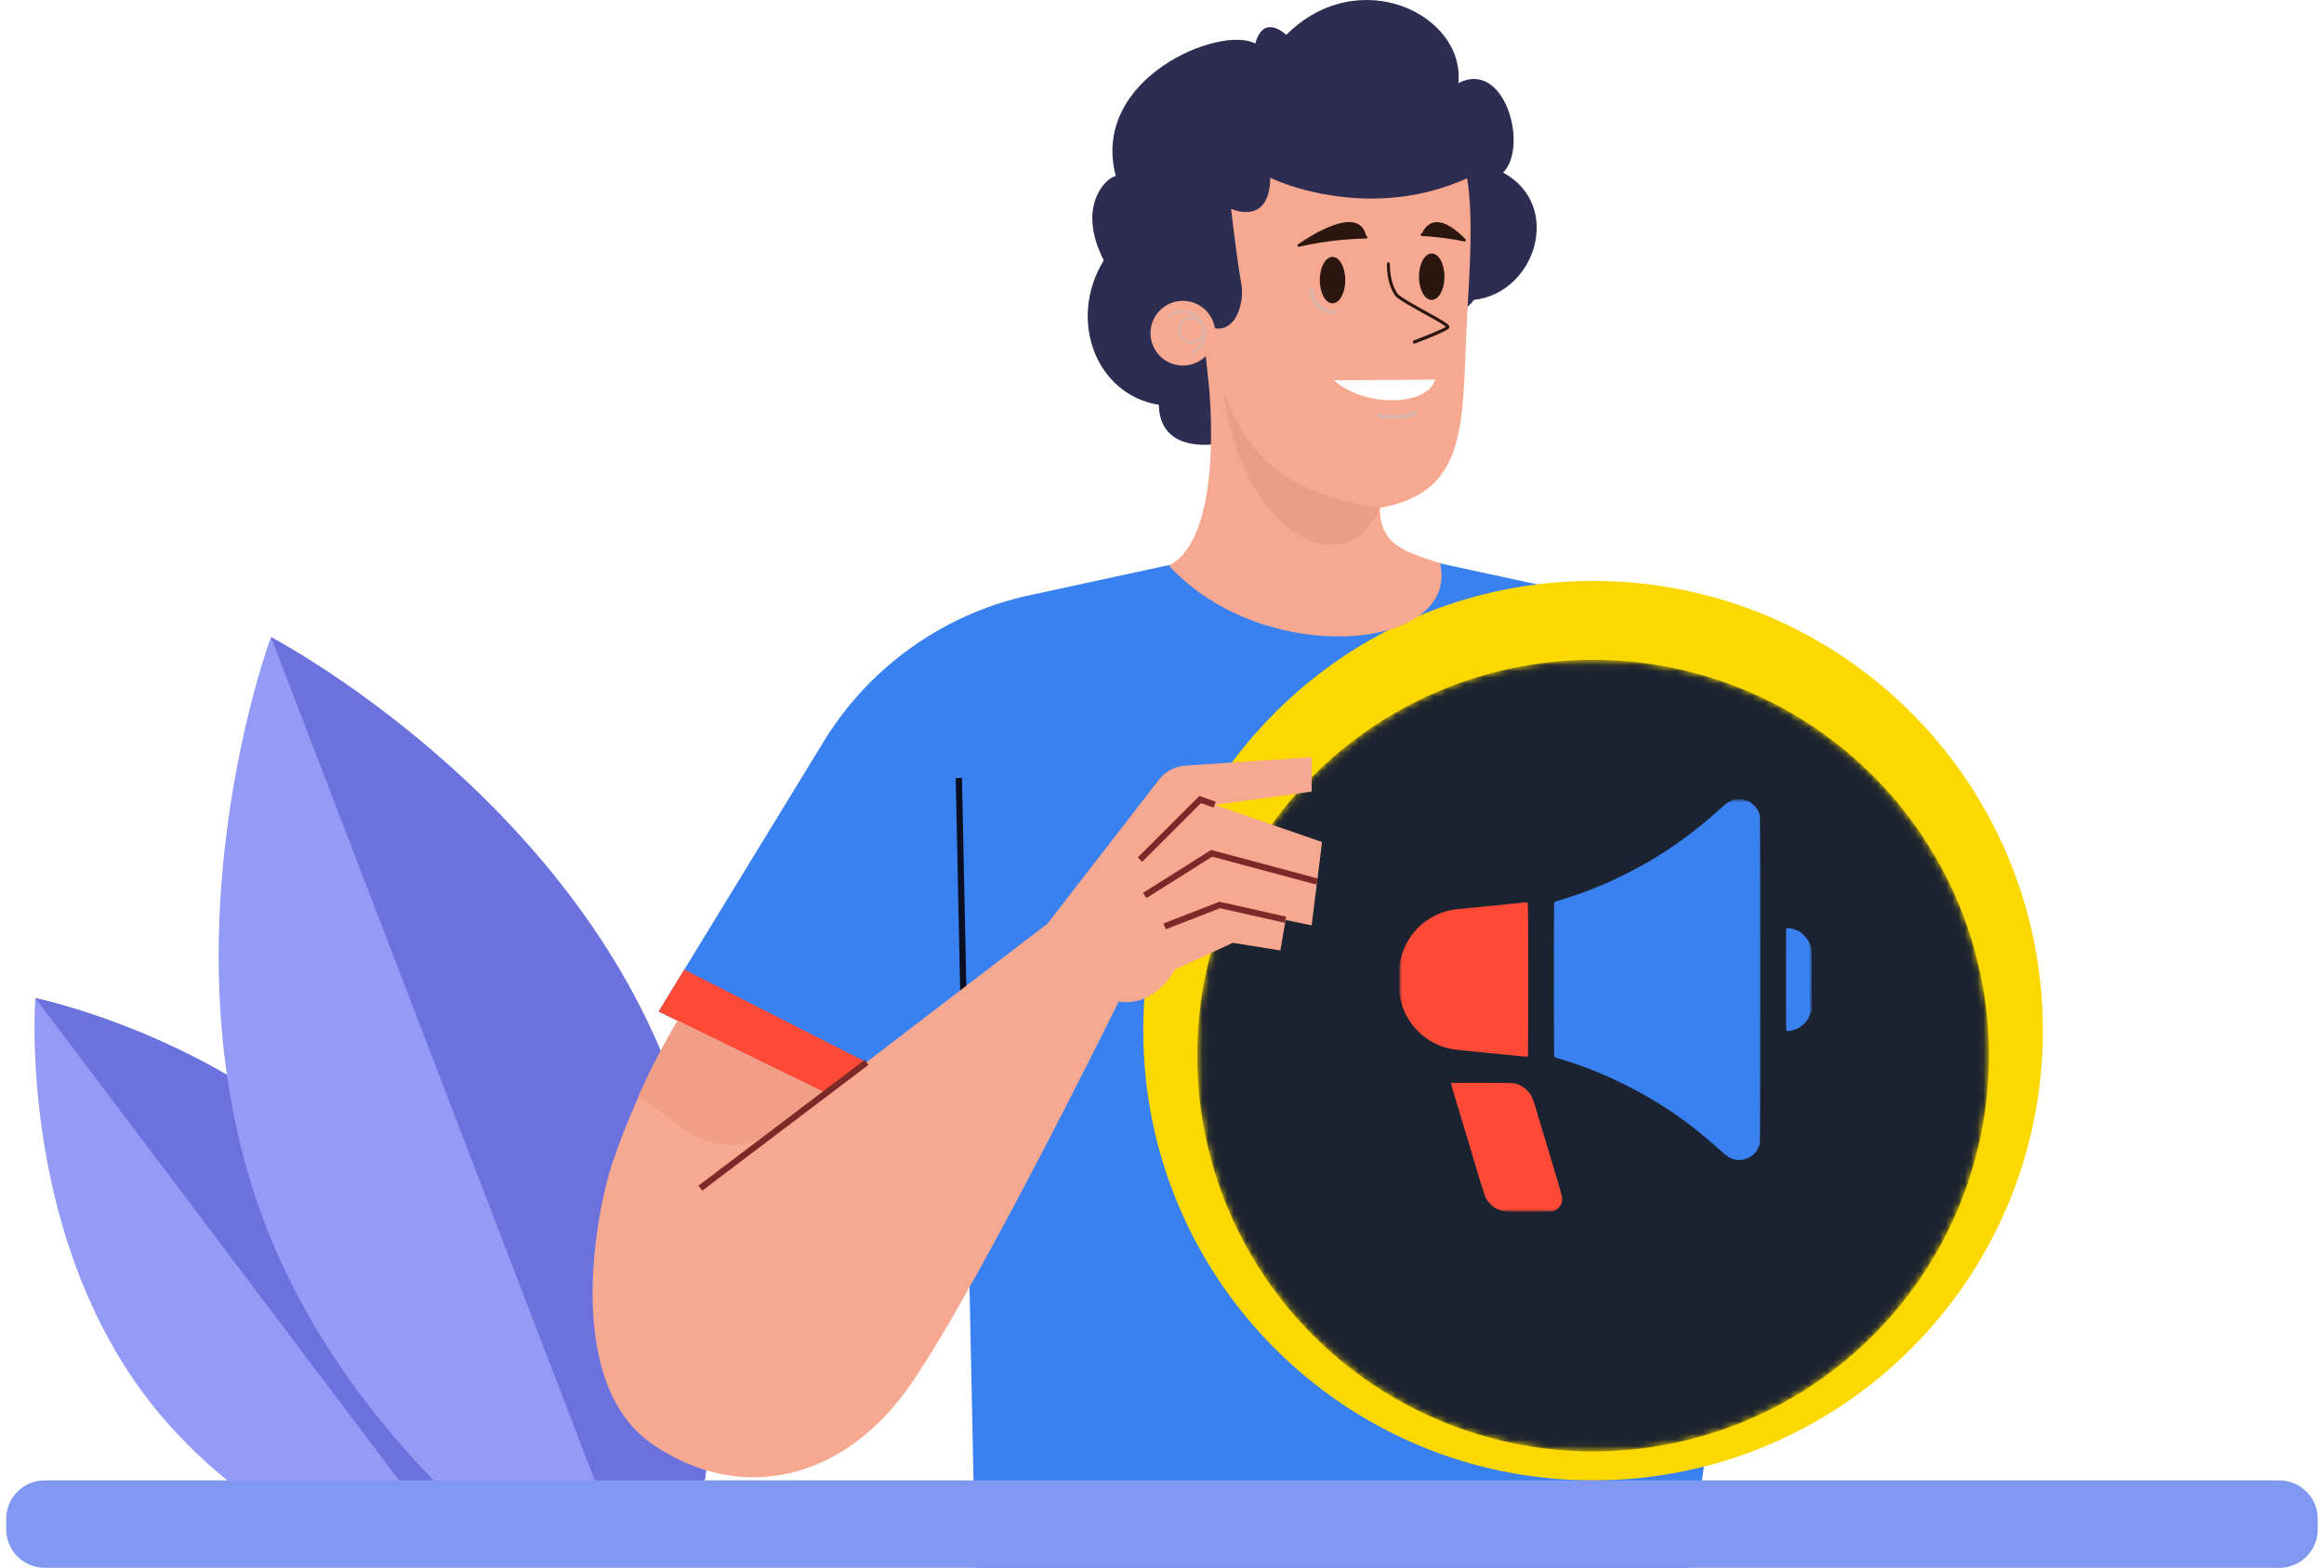
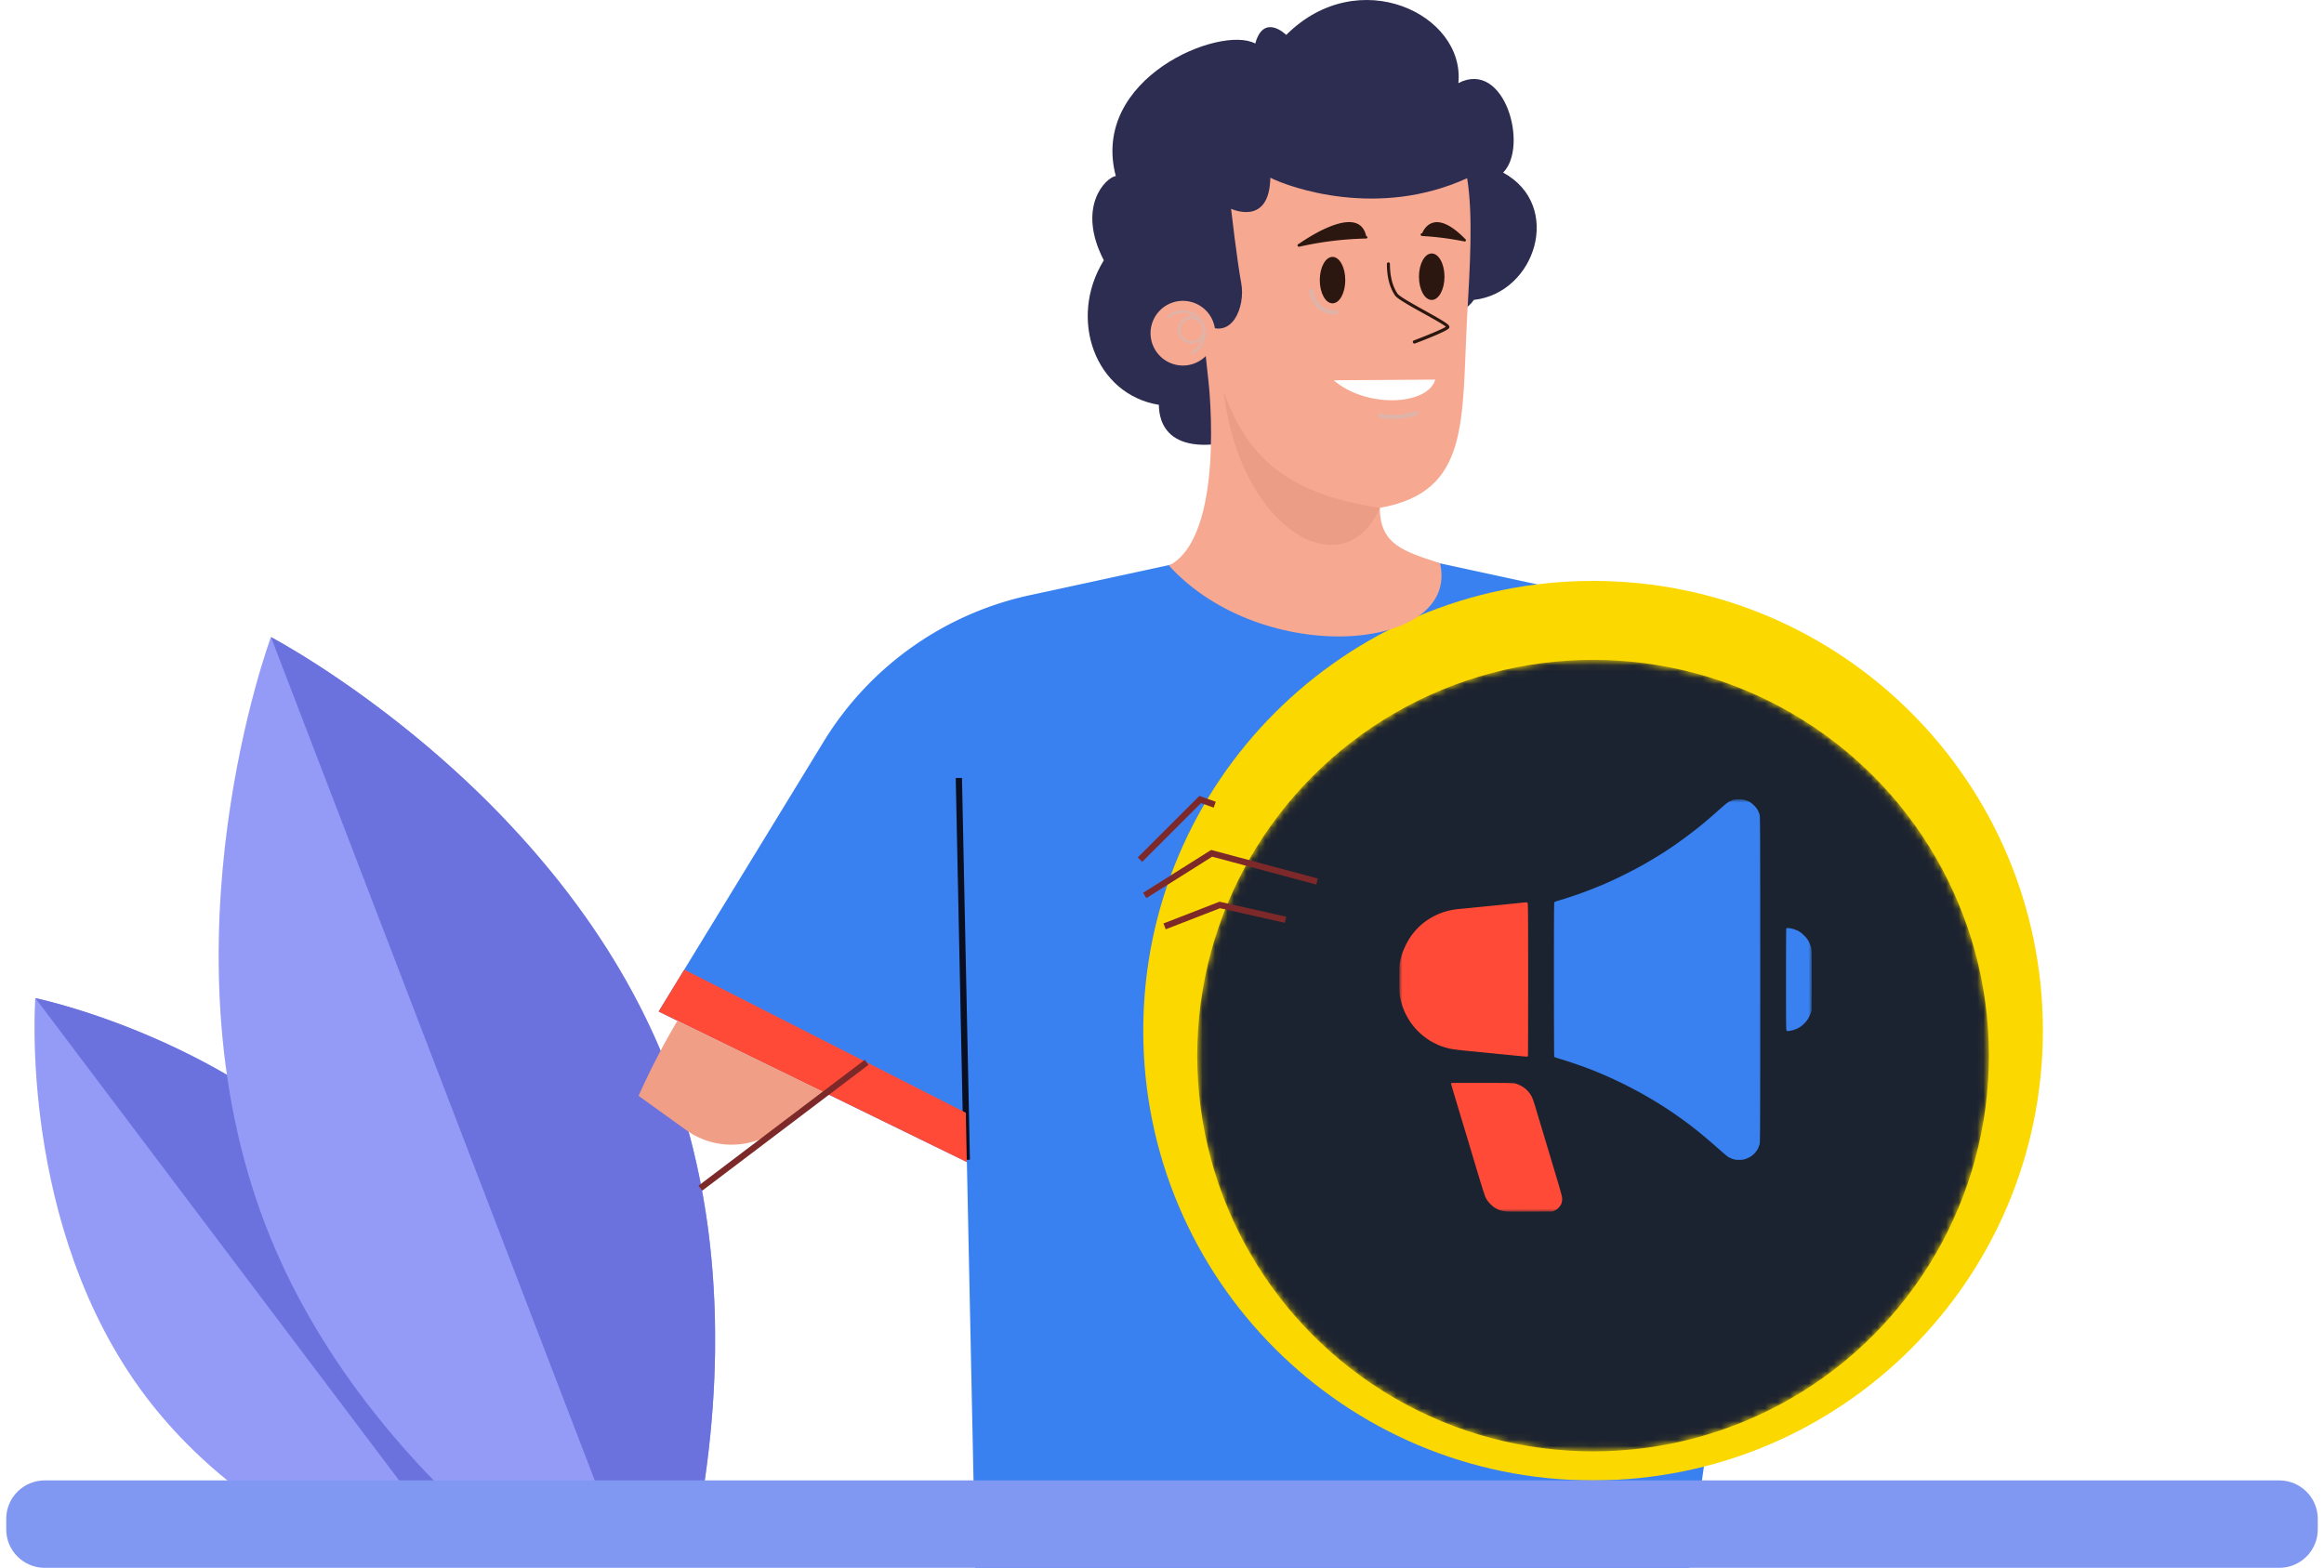
<svg xmlns="http://www.w3.org/2000/svg" width="372" height="251" fill="none">
  <g clip-path="url(#clip0_2053_13080)">
    <path d="M211.024 224.095a5.667 5.667 0 0 0 1.66-.19 12.649 12.649 0 0 0 1.923-.426 20.894 20.894 0 0 0 2.482-.807 31.32 31.32 0 0 0 6.095-3.038 37.304 37.304 0 0 0 6.417-5.313 37.766 37.766 0 0 0 4.964-6.707 32.202 32.202 0 0 0 2.687-6.238c.274-.826.495-1.67.661-2.524.163-.641.271-1.294.323-1.952.114-.55.149-1.114.103-1.673-.191 0-.455 2.348-1.718 5.87a34.83 34.83 0 0 1-2.82 6.018 35.937 35.937 0 0 1-11.102 11.741 36.041 36.041 0 0 1-5.874 3.155c-3.48 1.497-5.845 1.908-5.801 2.084z" fill="#263238" />
    <path d="M56.852 249.849l22.564-6.478c-1.157-13.148-5.055-32.819-17.323-49.083-20.457-27.125-56.441-34.494-56.441-34.494s-2.81 36.606 17.647 63.732c9.554 12.655 22.48 21.01 33.553 26.323z" fill="#949BF7" />
    <path d="M35.282 171.473c-.4-.227-.799-.45-1.197-.668-15.063-8.27-28.426-11.013-28.426-11.013l64.936 86.111 8.82-2.532c-.108-1.23-.24-2.519-.401-3.856l-.004-.011a119.706 119.706 0 0 0-.183-1.448l-.16-1.159-.03-.204c-.06-.422-.124-.846-.191-1.276-.007-.025-.007-.05-.012-.076-.145-.928-.304-1.873-.48-2.834l-.04-.219a111.783 111.783 0 0 0-.592-2.997c-.082-.385-.167-.771-.253-1.161-.027-.094-.042-.192-.062-.283a111.29 111.29 0 0 0-.712-2.957l-.1-.381c-.094-.363-.19-.727-.29-1.092l-.139-.484-.292-1.02-.144-.499a33.191 33.191 0 0 0-.325-1.087l-.12-.417a99.188 99.188 0 0 0-.989-3.013 32.136 32.136 0 0 0-.74-2.059 54.14 54.14 0 0 0-.375-.99l-.213-.555a85.577 85.577 0 0 0-.418-1.043l-.196-.48a86.444 86.444 0 0 0-.641-1.516l-.025-.056a83.301 83.301 0 0 0-.65-1.452l-.23-.491c-.16-.343-.32-.684-.484-1.025-.09-.188-.184-.377-.275-.564a92.558 92.558 0 0 0-.772-1.529 75.322 75.322 0 0 0-.538-1.02 58.792 58.792 0 0 0-1.09-1.973.226.226 0 0 0-.008-.029 74.583 74.583 0 0 0-.853-1.45c-.095-.157-.192-.314-.286-.471a86.749 86.749 0 0 0-.626-1.005c-.113-.179-.229-.358-.346-.539a69.204 69.204 0 0 0-.618-.942c-.119-.178-.238-.358-.36-.536-.225-.33-.455-.659-.686-.987l-.321-.459a49.742 49.742 0 0 0-1.044-1.422c-7.052-9.348-15.943-16.349-24.57-21.51a85.646 85.646 0 0 0-2.25-1.321z" fill="#6B72DE" />
    <path d="M78.022 245.246h33.398c3.58-18.433 5.973-46.862-4.417-73.919C89.678 126.205 43.365 102 43.365 102s-18.214 48.954-.89 94.078c8.096 21.055 22.492 37.555 35.547 49.168z" fill="#949BF7" />
    <path d="M79.297 129.604c-.457-.468-.915-.929-1.374-1.384C60.572 110.998 43.376 102 43.376 102l54.987 143.246h13.057c.334-1.725.659-3.539.964-5.431v-.016a176.673 176.673 0 0 0 .554-3.7c.012-.096.027-.193.039-.29a130.1 130.1 0 0 0 .239-1.82c0-.037.01-.072.014-.109.167-1.326.319-2.68.458-4.064l.031-.315a145.793 145.793 0 0 0 .201-2.213c.044-.518.085-1.041.124-1.564.012-.185.027-.369.041-.554.039-.558.074-1.12.109-1.686 0-.14.019-.28.027-.412.08-1.416.144-2.857.188-4.323l.012-.56c.014-.533.025-1.069.033-1.607v-2.965c0-.535 0-1.074-.019-1.614v-.617a134.118 134.118 0 0 0-.311-6.792 112.365 112.365 0 0 0-.185-2.324l-.074-.842c-.051-.529-.105-1.06-.163-1.591l-.078-.733c-.087-.774-.181-1.549-.282-2.324l-.013-.086c-.099-.746-.205-1.493-.319-2.242-.039-.256-.08-.509-.121-.762-.083-.531-.169-1.06-.26-1.591-.049-.293-.103-.587-.154-.879a154.465 154.465 0 0 0-.455-2.394c-.108-.536-.221-1.071-.336-1.606-.054-.255-.107-.509-.163-.764-.176-.786-.36-1.573-.552-2.361a.309.309 0 0 0 0-.043c-.189-.772-.388-1.544-.597-2.318-.068-.251-.14-.505-.206-.756a93.277 93.277 0 0 0-.723-2.493 89.732 89.732 0 0 0-.476-1.531 90.67 90.67 0 0 0-.832-2.493c-.086-.251-.171-.503-.259-.754a72.84 72.84 0 0 0-.869-2.355c-5.973-15.55-15.382-28.614-25.153-39.06-.852-.923-1.705-1.82-2.557-2.688z" fill="#6B72DE" />
    <path d="M308.084 176.789L284.5 185l-1-7 26.922-16 2.105 5.572a7.12 7.12 0 0 1-.229 5.64 6.873 6.873 0 0 1-1.738 2.255 6.574 6.574 0 0 1-2.476 1.322z" fill="#F09E85" />
    <path d="M131.845 118.72a51.408 51.408 0 0 1 32.985-23.43l31.199-6.756 13.411-1.307 13.419 1.307 31.199 6.756a51.408 51.408 0 0 1 32.986 23.43L310 158l-23.5 13.5-4.5 3-3 16.5-9.5 66.5c-34.099 13.72-79.091 16.128-113.19 2.408l-1.542-73.876-49.339-24.094 26.416-43.218z" fill="#3981F0" />
    <path d="M309.5 156.5l3 7.5-28.5 18-3-9 28.5-16.5z" fill="#4BB066" />
    <path d="M299.373 214.016c-5.155 0-11.902-1.622-15.006-7.474a.262.262 0 0 1-.032-.094.255.255 0 0 1 .054-.187.248.248 0 0 1 .416.049c4.492 8.478 16.893 7.766 20.217 6.381a.253.253 0 0 1 .328.135.255.255 0 0 1 0 .192.249.249 0 0 1-.136.136c-1.133.466-3.291.862-5.841.862z" fill="#5E5B8F" />
    <path d="M327 165c0 39.765-32.236 72-72 72-39.765 0-72-32.235-72-72s32.235-72 72-72c39.764 0 72 32.235 72 72z" fill="#FCD801" />
    <g filter="url(#filter0_d_2053_13080)">
      <mask id="a" style="mask-type:alpha" maskUnits="userSpaceOnUse" x="191" y="101" width="128" height="128">
        <circle cx="255" cy="164.999" r="62.86" fill="#D9D9D9" stroke="#000" />
      </mask>
      <g mask="url(#a)">
        <circle cx="255" cy="164.999" r="63.36" fill="#1C2330" />
      </g>
    </g>
    <mask id="b" style="mask-type:alpha" maskUnits="userSpaceOnUse" x="224" y="128" width="66" height="66">
      <path fill="#D9D9D9" d="M224 128h66v66h-66z" />
    </mask>
    <g mask="url(#b)">
      <path d="M241.967 144.686c.334-.036.965-.097 1.396-.145.431-.043.85-.079.923-.085.079 0 .182.036.231.085.078.078.091 1.523.091 12.261 0 6.695-.013 12.213-.031 12.261-.018.061-.109.091-.255.091-.127 0-1.991-.176-4.146-.394-2.154-.213-4.2-.419-4.552-.449-.352-.037-1.159-.116-1.791-.183a25.694 25.694 0 0 1-1.608-.212 16.801 16.801 0 0 1-.941-.243c-.267-.079-.625-.2-.789-.267-.17-.067-.565-.249-.88-.407a10.573 10.573 0 0 1-1.032-.594c-.249-.17-.674-.486-.935-.705-.267-.218-.71-.643-.989-.946-.28-.304-.704-.832-.935-1.184a14.117 14.117 0 0 1-.753-1.305 11.134 11.134 0 0 1-.504-1.244 15.597 15.597 0 0 1-.327-1.245c-.134-.631-.14-.789-.14-2.974 0-2.149.012-2.349.134-2.944.072-.352.218-.898.321-1.214.097-.316.377-.959.607-1.426.255-.51.613-1.105.899-1.488.261-.352.673-.843.922-1.098.249-.255.632-.607.85-.783.219-.182.613-.468.88-.644a11.218 11.218 0 0 1 1.912-.983c.249-.103.704-.249 1.002-.334a10.28 10.28 0 0 1 1.578-.316c.134-.018.528-.054.88-.091.352-.03.898-.085 1.214-.115a51.98 51.98 0 0 1 1.214-.121c.352-.037 1.062-.104 1.578-.158a526.264 526.264 0 0 0 3.976-.401zm-9.694 28.827a.136.136 0 0 1 .079-.134c.043-.012 2.313-.024 5.032-.018 4.632.012 4.972.018 5.281.127.182.061.51.195.723.304.212.103.54.309.722.461.188.152.473.437.631.637.164.201.376.529.467.729.098.2.316.813.486 1.366.164.552 1.22 4.06 2.343 7.799 2.027 6.75 2.04 6.805 2.015 7.254-.018.31-.066.552-.17.759a2.599 2.599 0 0 1-.418.577c-.152.151-.407.345-.881.576l-3.733.018c-3.265.013-3.793.006-4.218-.085a4.58 4.58 0 0 1-.82-.248 5.464 5.464 0 0 1-.637-.346 6.037 6.037 0 0 1-.71-.638 3.46 3.46 0 0 1-.656-.935c-.17-.346-.668-1.912-1.639-5.171-.771-2.568-1.432-4.795-1.481-4.947-.043-.136-.494-1.635-1.045-3.464l-.199-.664c-.637-2.118-1.166-3.903-1.172-3.957z" fill="#FF4A37" />
      <path d="M276.815 128.321a4.12 4.12 0 0 1 .692-.285 3.955 3.955 0 0 1 1.669-.006c.201.055.541.182.759.285.261.128.54.334.826.62.273.267.503.57.625.807.103.212.23.54.279.728.079.31.091 3.393.091 26.332 0 23.096-.012 26.022-.091 26.344-.055.2-.182.54-.285.758-.122.237-.34.54-.565.765-.2.2-.516.449-.698.552a5.66 5.66 0 0 1-.728.328c-.304.103-.534.134-1.002.134-.467.006-.698-.025-1.001-.128a4.651 4.651 0 0 1-.698-.309c-.164-.097-.741-.565-1.275-1.044-.534-.474-1.42-1.251-1.973-1.718a67.412 67.412 0 0 0-1.73-1.439c-.4-.321-1.013-.795-1.366-1.062a68.828 68.828 0 0 0-1.365-1.001c-.401-.286-1.032-.723-1.396-.978a64.456 64.456 0 0 0-1.488-.971 76.58 76.58 0 0 0-1.578-.971 59.294 59.294 0 0 0-1.821-1.05 70.547 70.547 0 0 0-5.22-2.61 80.184 80.184 0 0 0-2.033-.868 78.879 78.879 0 0 0-2.003-.771 89.62 89.62 0 0 0-2.246-.777 66.268 66.268 0 0 0-1.791-.559c-.316-.091-.595-.2-.619-.236-.024-.037-.049-5.597-.049-12.359 0-9.833.012-12.31.073-12.389.043-.054.34-.17.656-.261.315-.091.916-.273 1.335-.412.419-.134 1.196-.395 1.73-.577a68.36 68.36 0 0 0 2.246-.838c.698-.279 1.56-.625 1.912-.777a71.978 71.978 0 0 0 1.518-.68 77.74 77.74 0 0 0 4.309-2.173 66.571 66.571 0 0 0 1.973-1.135c.534-.321 1.335-.813 1.778-1.092a82.413 82.413 0 0 0 1.761-1.178 87.046 87.046 0 0 0 2.015-1.451 95.13 95.13 0 0 0 1.821-1.402 71.81 71.81 0 0 0 1.609-1.335c.467-.401 1.201-1.044 1.638-1.433.437-.382.917-.807 1.069-.94.151-.134.437-.328.637-.438zm9.069 28.511c0-4.437.018-8.115.036-8.164.024-.061.119-.091.285-.091.14 0 .474.055.741.121.267.073.68.225.91.346.292.158.583.383.941.741.413.413.571.631.777 1.038.14.285.298.704.346.941.085.37.097 1.013.061 10.076l-.14.364c-.079.2-.243.552-.364.783a3.8 3.8 0 0 1-.656.85c-.23.237-.6.534-.819.662a4.823 4.823 0 0 1-.844.37 5.877 5.877 0 0 1-.771.182c-.242.024-.346.012-.412-.055-.079-.079-.091-1.068-.091-8.164z" fill="#3981F0" />
    </g>
    <path d="M153.483 124.547l1.271 61.128" stroke="#090E21" stroke-miterlimit="10" />
    <path d="M109.529 155.225l-4.106 6.713 49.331 24.094-.157-7.891-45.068-22.916z" fill="#FF4A37" />
-     <path d="M132.209 175.013l35.449-27.136 17.853-23.044a5.833 5.833 0 0 1 4.284-2.257l20.16-1.343v5.485l-15.511 2.142 17.175 5.942-1.664 13.346-4.171-.864-.835 4.878-7.613-1.221-9.283 4.284s-3.042 6.035-8.984 5.121c0 0-22.28 45.26-33.199 61.142-10.919 15.882-27.522 19.196-41.362 9.762-14.56-9.926-9.012-37.669-6.427-45.218a123.83 123.83 0 0 1 10.419-22.616l23.709 11.597z" fill="#F7A890" />
    <path d="M102.216 175.435a117.663 117.663 0 0 1 6.22-12.019l23.773 11.597-7.584 5.713a12.46 12.46 0 0 1-14.868.136l-7.541-5.427z" fill="#F09E85" />
    <path d="M138.722 170.072l-26.615 20.145m82.33-61.393l-2.328-.828-9.633 9.626m28.35 3.507l-16.874-4.521-10.719 6.749m22.544 3.892l-10.533-2.371-8.827 3.428" stroke="#7D2929" stroke-miterlimit="10" />
    <path d="M200.926 6.971c1.376-4.957 4.959-1.379 4.959-1.379 11.572-11.566 28.655-3.302 27.555 7.712 7.439-3.854 11.295 10.191 7.163 14.325 9.644 5.234 5.236 19.28-4.683 20.382-2.756 4.406-32.238 18.727-35.263 21.758-14.051 4.406-15.155-2.479-15.155-4.958-10.195-1.655-14.603-13.773-8.815-23.136-4.408-8.54.276-13.222 1.916-13.498-4.132-15.696 16.811-24.225 22.323-21.206z" fill="#2D2C51" />
    <path d="M197.055 33.418s.954 8.299 1.636 11.969c.682 3.67-1.498 9.524-6.263 6.26l1.043 9.705s2.725 24.485-6.351 29.201c15.063 16.505 46.657 13.773 43.391-.376-5.659-1.886-9.639-2.888-9.639-8.876 14.519-2.536 13.066-13.965 13.974-30.65.43-7.888.978-15.988 0-22.125-14.242 6.513-28.286 1.532-31.506-.07-.141 7.893-6.285 4.962-6.285 4.962z" fill="#F7A890" />
    <path d="M229.174 48.019c1.128 0 2.043-1.666 2.043-3.72 0-2.055-.915-3.72-2.043-3.72-1.129 0-2.043 1.665-2.043 3.72 0 2.054.914 3.72 2.043 3.72zm-17.919-3.177c0 2.054.916 3.72 2.043 3.72 1.127 0 2.039-1.666 2.039-3.72 0-2.053-.912-3.716-2.039-3.716-1.127 0-2.043 1.663-2.043 3.716z" fill="#2B1710" />
    <path d="M213.658 50.364h.15a.35.35 0 0 0 .371-.36.342.342 0 0 0-.123-.254.344.344 0 0 0-.271-.08 3.374 3.374 0 0 1-3.523-3.145.334.334 0 0 0-.121-.245.343.343 0 0 0-.262-.077.348.348 0 0 0-.312.244c-.014.045-.018.092-.014.139a4.068 4.068 0 0 0 4.105 3.778z" fill="#E0B3A8" />
    <path d="M226.463 55c1.547-.583 5.181-1.993 5.493-2.479a.419.419 0 0 0 .04-.251c-.088-.363-.903-.86-3.866-2.512-1.845-1.022-4.14-2.295-4.444-2.758-.799-1.218-1.193-2.772-1.201-4.746a.258.258 0 0 0-.071-.18.236.236 0 0 0-.171-.074.236.236 0 0 0-.171.074.258.258 0 0 0-.071.18c0 2.085.428 3.732 1.286 5.025.346.524 2.052 1.496 4.616 2.92 1.398.776 3.11 1.725 3.544 2.11-.564.371-2.95 1.368-5.146 2.197a.245.245 0 0 0-.132.13.263.263 0 0 0 .109.332.23.23 0 0 0 .18.018l.005.014z" fill="#2B1710" />
    <path d="M223.041 67.102c1.274.008 2.539-.21 3.737-.643a.345.345 0 0 0 .195-.18.334.334 0 0 0 .008-.265.34.34 0 0 0-.311-.228.338.338 0 0 0-.133.021c-1.796.618-3.722.75-5.585.383a.347.347 0 1 0-.161.675c.74.159 1.494.239 2.25.237z" fill="#E0B3A8" />
    <path d="M207.916 39.498h.054a53.301 53.301 0 0 1 10.701-1.31.227.227 0 0 0 .223-.226c0-.123-.196-.104-.223-.223-1.299-5.582-10.732 1.307-10.804 1.322a.224.224 0 0 0-.141.1.22.22 0 0 0 .19.337zm26.516-.839c.051 0 .1-.016.139-.048a.219.219 0 0 0 .079-.124c.031-.123-.08-.184-.164-.272-5.282-5.387-6.804-.882-6.842-.882a.22.22 0 0 0-.238.211.229.229 0 0 0 .211.238c2.273.128 4.534.418 6.765.87l.05.007z" fill="#2B1710" />
    <path d="M229.737 60.773l-16.239.107c5.174 4.498 15.047 4.057 16.239-.107z" fill="#fff" />
    <path d="M194.44 54.267a5.172 5.172 0 0 1-3.996 4.134 5.18 5.18 0 0 1-6.276-4.964 5.178 5.178 0 1 1 10.272.83z" fill="#F7A890" />
    <path d="M190.006 49.712a3.685 3.685 0 0 0-3.105.866.223.223 0 0 0 0 .307.221.221 0 0 0 .155.064.226.226 0 0 0 .156-.065 3.23 3.23 0 0 1 4.047-.199c-.046 0-.088-.03-.134-.038a2.208 2.208 0 1 0 1.391 3.448 3.253 3.253 0 0 1-1.77 2.165.216.216 0 0 0-.128.208.218.218 0 0 0 .02.083.233.233 0 0 0 .161.123.222.222 0 0 0 .13 0 3.693 3.693 0 0 0 2.092-3.815 3.687 3.687 0 0 0-2.996-3.154l-.019.007zm.383 4.87a1.776 1.776 0 0 1-1.334-2.398 1.778 1.778 0 0 1 1.623-1.121 1.776 1.776 0 0 1 1.773 2.094 1.773 1.773 0 0 1-2.058 1.425h-.004z" fill="#E0B3A8" />
    <path d="M220.872 81.3c-15.634-2.298-21.464-8.842-24.99-18.592 2.617 22.313 19.309 31.561 24.99 18.593z" fill="#EB9D85" />
    <path d="M364.823 237H7.177C3.766 237 1 239.748 1 243.138v1.724C1 248.252 3.766 251 7.177 251h357.646c3.411 0 6.177-2.748 6.177-6.138v-1.724c0-3.39-2.766-6.138-6.177-6.138z" fill="#8098F2" />
  </g>
  <defs>
    <filter id="filter0_d_2053_13080" x="179.64" y="93.639" width="150.72" height="150.72" filterUnits="userSpaceOnUse" color-interpolation-filters="sRGB">
      <feFlood flood-opacity="0" result="BackgroundImageFix" />
      <feColorMatrix in="SourceAlpha" values="0 0 0 0 0 0 0 0 0 0 0 0 0 0 0 0 0 0 127 0" result="hardAlpha" />
      <feOffset dy="4" />
      <feGaussianBlur stdDeviation="6" />
      <feComposite in2="hardAlpha" operator="out" />
      <feColorMatrix values="0 0 0 0 0.298 0 0 0 0 0.298 0 0 0 0 0.298 0 0 0 0.25 0" />
      <feBlend in2="BackgroundImageFix" result="effect1_dropShadow_2053_13080" />
      <feBlend in="SourceGraphic" in2="effect1_dropShadow_2053_13080" result="shape" />
    </filter>
    <clipPath id="clip0_2053_13080">
      <path fill="#fff" d="M0 0h372v251H0z" />
    </clipPath>
  </defs>
</svg>